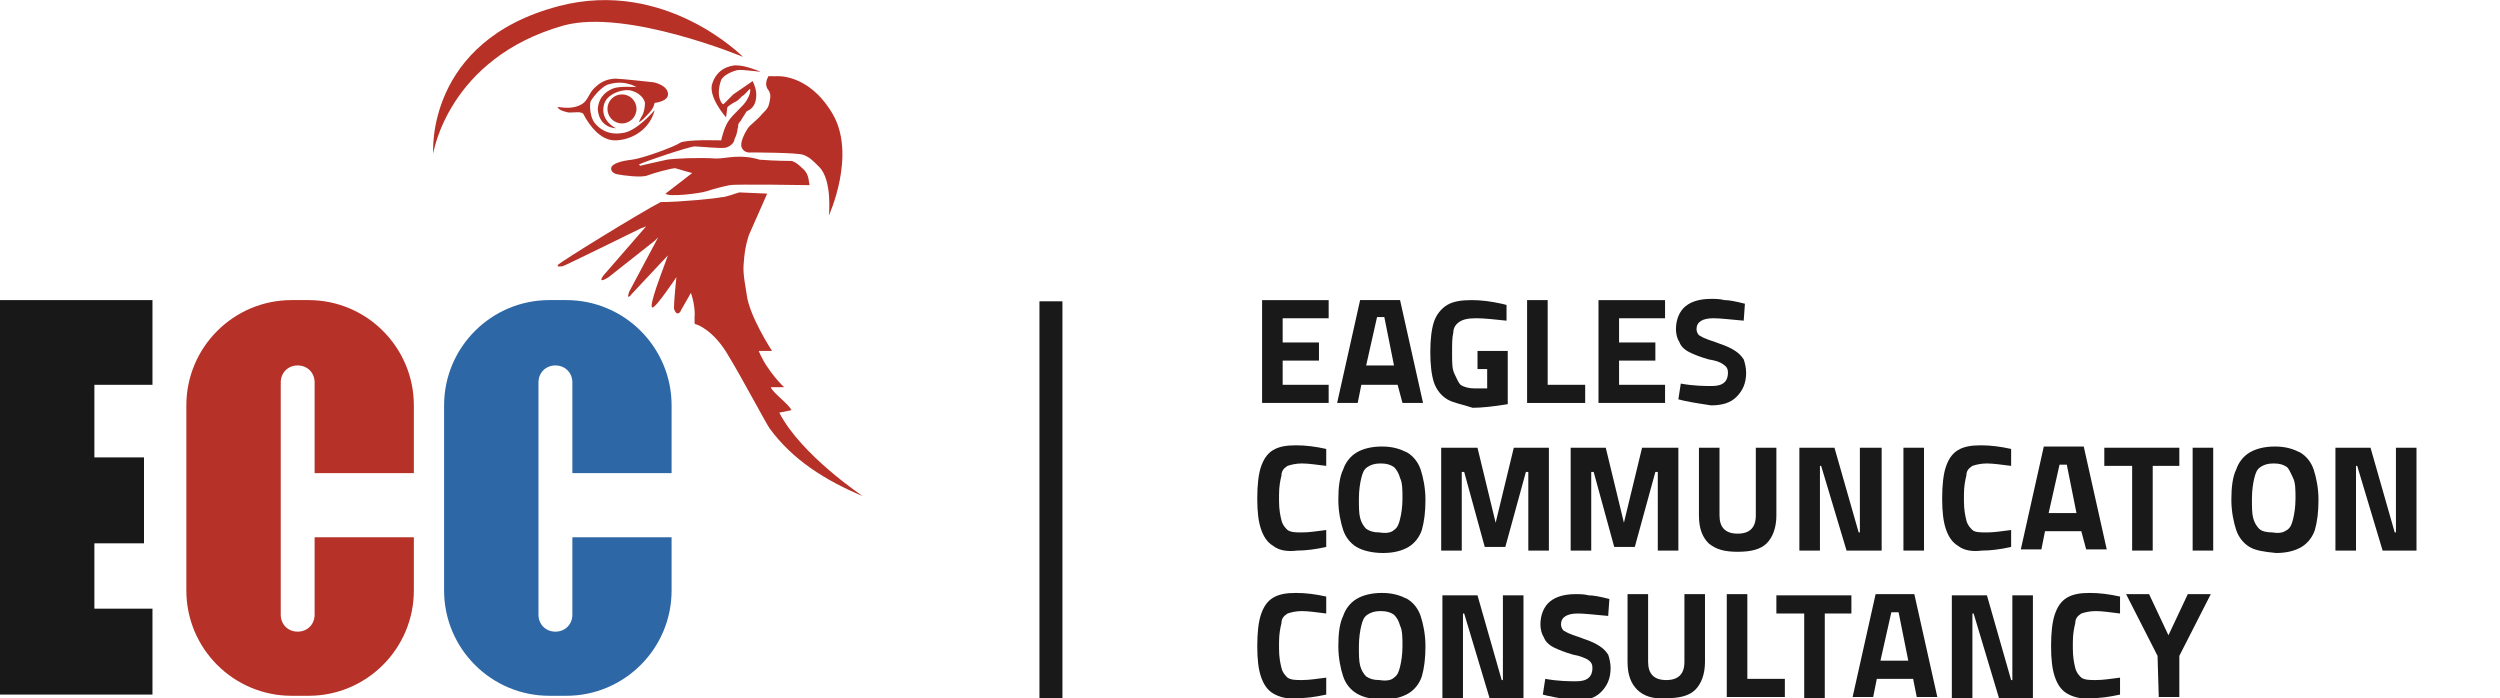
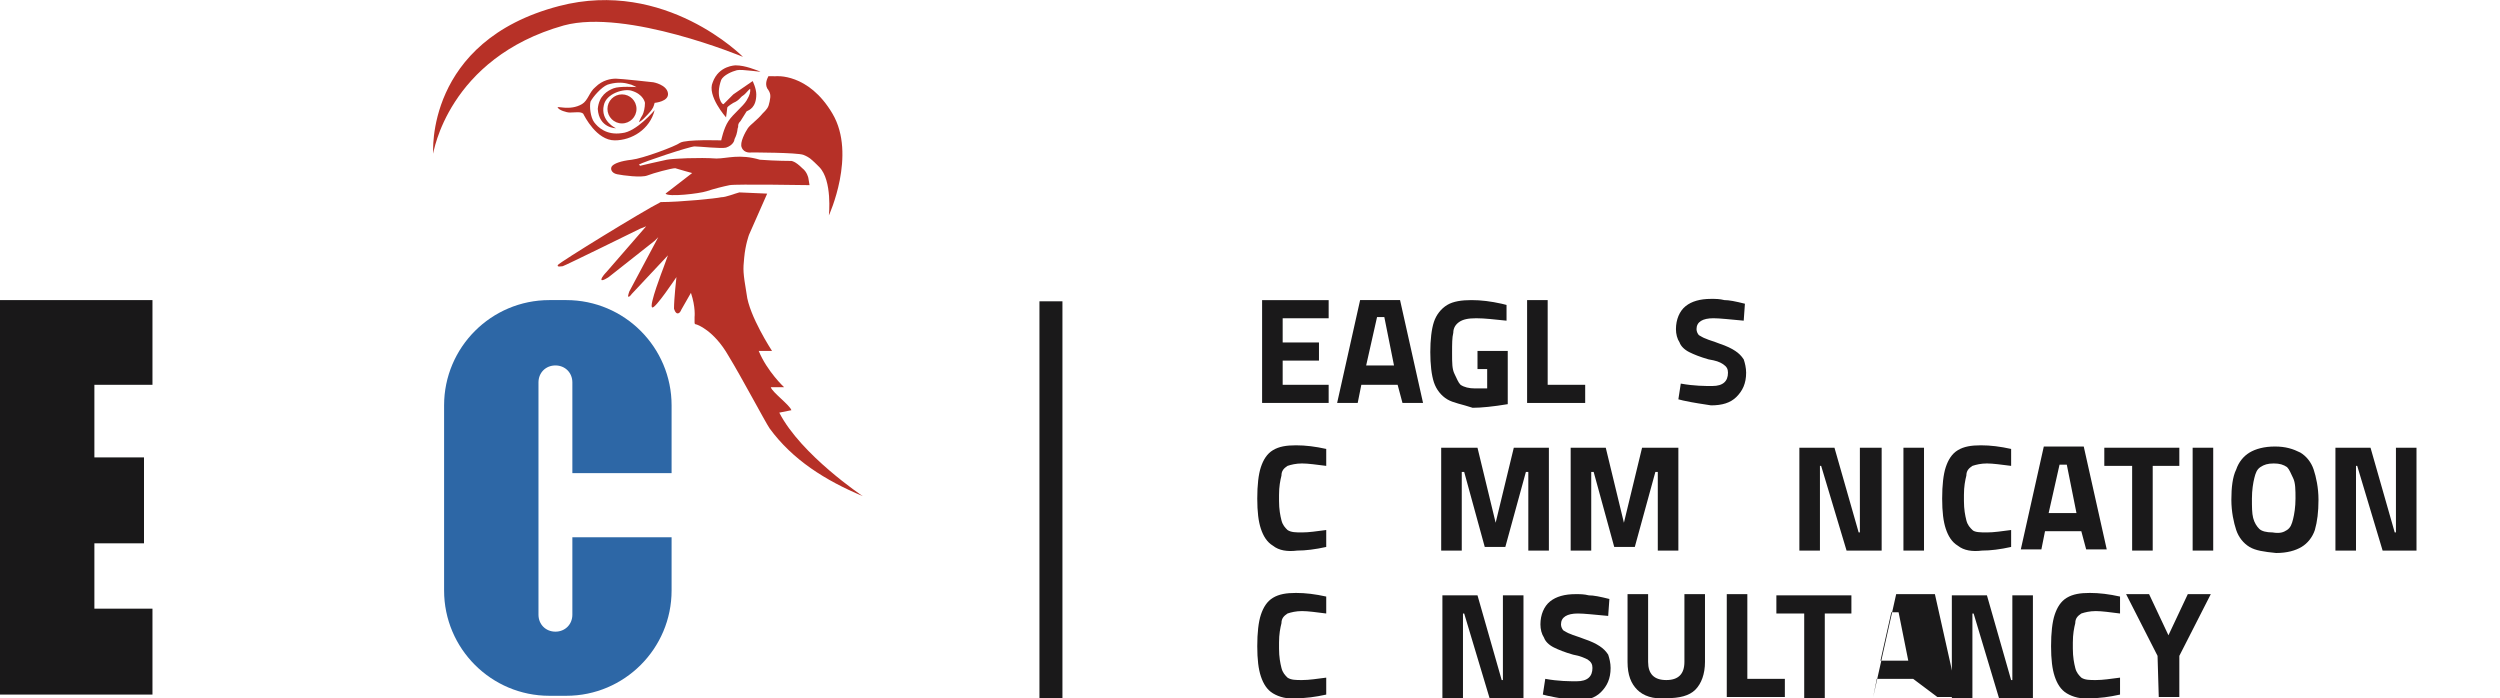
<svg xmlns="http://www.w3.org/2000/svg" version="1.1" id="Layer_1" x="0px" y="0px" viewBox="42.4 179.4 206.6 57.7" enable-background="new 42.4 179.4 206.6 57.7" xml:space="preserve">
  <g>
    <rect x="128.3" y="204.3" fill="#1A191A" width="1.9" height="32.8" />
    <g>
      <rect x="135.6" y="197.4" fill="none" width="61.8" height="44" />
      <rect x="145.8" y="202.2" fill="none" width="103.2" height="43" />
      <g enable-background="new    ">
        <path fill="#1A191A" d="M148.4,205.7v2h3v1.5h-3v2h3.8v1.5h-5.5v-8.5h5.5v1.5H148.4z" />
        <path fill="#1A191A" d="M157.9,211.2h-3l-0.3,1.5h-1.7l1.9-8.5h3.3l1.9,8.5h-1.7L157.9,211.2z M156.8,205.6h-0.6l-0.9,4h2.3     L156.8,205.6z" />
        <path fill="#1A191A" d="M162,212.4c-0.5-0.3-0.9-0.8-1.1-1.4c-0.2-0.6-0.3-1.5-0.3-2.5c0-1,0.1-1.9,0.3-2.5     c0.2-0.6,0.6-1.1,1.1-1.4c0.5-0.3,1.2-0.4,2-0.4c0.8,0,1.6,0.1,2.5,0.3l0.4,0.1l0,1.3c-1-0.1-1.8-0.2-2.5-0.2     c-0.7,0-1.1,0.1-1.4,0.3c-0.3,0.2-0.5,0.5-0.5,0.9c-0.1,0.4-0.1,0.9-0.1,1.7s0,1.3,0.2,1.7s0.3,0.7,0.5,0.9     c0.3,0.2,0.7,0.3,1.2,0.3c0.5,0,0.8,0,1,0v-1.6h-0.8v-1.5h2.5v4.4c-1.2,0.2-2.2,0.3-2.9,0.3C163.2,212.8,162.5,212.7,162,212.4z" />
        <path fill="#1A191A" d="M173.4,211.2v1.5h-4.8v-8.5h1.7v7H173.4z" />
-         <path fill="#1A191A" d="M176.2,205.7v2h3v1.5h-3v2h3.8v1.5h-5.5v-8.5h5.5v1.5H176.2z" />
        <path fill="#1A191A" d="M181.5,212.5l-0.4-0.1l0.2-1.3c1.1,0.2,2,0.2,2.6,0.2c0.9,0,1.3-0.4,1.3-1.1c0-0.3-0.1-0.5-0.4-0.7     s-0.6-0.3-1.2-0.4c-0.7-0.2-1.2-0.4-1.6-0.6c-0.4-0.2-0.7-0.5-0.8-0.8c-0.2-0.3-0.3-0.7-0.3-1.1c0-0.8,0.3-1.5,0.8-1.9     c0.5-0.4,1.2-0.6,2.1-0.6c0.4,0,0.7,0,1.1,0.1c0.4,0,0.9,0.1,1.7,0.3l-0.1,1.4c-1.1-0.1-2-0.2-2.5-0.2c-0.9,0-1.4,0.3-1.4,0.9     c0,0.2,0.1,0.4,0.2,0.5c0.2,0.1,0.3,0.2,0.6,0.3c0.2,0.1,0.6,0.2,1.1,0.4c0.6,0.2,1,0.4,1.3,0.6c0.3,0.2,0.5,0.4,0.7,0.7     c0.1,0.3,0.2,0.7,0.2,1.1c0,0.9-0.3,1.5-0.8,2c-0.5,0.5-1.2,0.7-2.1,0.7C183.2,212.8,182.4,212.7,181.5,212.5z" />
      </g>
      <g enable-background="new    ">
        <path fill="#1A191A" d="M147.6,224.5c-0.5-0.3-0.8-0.8-1-1.4c-0.2-0.6-0.3-1.4-0.3-2.5c0-1.1,0.1-2,0.3-2.6     c0.2-0.6,0.5-1.1,1-1.4c0.5-0.3,1.1-0.4,1.9-0.4c0.8,0,1.6,0.1,2.5,0.3l0,1.4c-0.8-0.1-1.5-0.2-2-0.2c-0.5,0-0.9,0.1-1.2,0.2     c-0.3,0.2-0.5,0.4-0.5,0.8c-0.1,0.4-0.2,0.9-0.2,1.6v0.5c0,0.7,0.1,1.2,0.2,1.6c0.1,0.4,0.3,0.6,0.5,0.8c0.3,0.2,0.7,0.2,1.2,0.2     c0.6,0,1.2-0.1,2-0.2l0,1.4c-0.9,0.2-1.7,0.3-2.4,0.3C148.8,225,148.1,224.9,147.6,224.5z" />
-         <path fill="#1A191A" d="M154.5,224.6c-0.5-0.3-0.9-0.8-1.1-1.4c-0.2-0.6-0.4-1.5-0.4-2.5c0-1,0.1-1.9,0.4-2.5     c0.2-0.6,0.6-1.1,1.1-1.4c0.5-0.3,1.2-0.5,2.1-0.5c0.9,0,1.5,0.2,2.1,0.5c0.5,0.3,0.9,0.8,1.1,1.4c0.2,0.6,0.4,1.5,0.4,2.5     c0,1-0.1,1.8-0.3,2.5c-0.2,0.6-0.6,1.1-1.1,1.4c-0.5,0.3-1.2,0.5-2.1,0.5S155,224.9,154.5,224.6z M157.6,223.2     c0.3-0.2,0.4-0.5,0.5-0.9c0.1-0.4,0.2-1,0.2-1.7c0-0.7,0-1.3-0.2-1.7c-0.1-0.4-0.3-0.7-0.5-0.9c-0.3-0.2-0.6-0.3-1.1-0.3     s-0.8,0.1-1.1,0.3s-0.4,0.5-0.5,0.9s-0.2,1-0.2,1.7c0,0.7,0,1.2,0.1,1.6c0.1,0.4,0.3,0.7,0.5,0.9c0.3,0.2,0.6,0.3,1.1,0.3     C157,223.5,157.4,223.4,157.6,223.2z" />
        <path fill="#1A191A" d="M170.4,216.4v8.5h-1.7v-6.5h-0.2l-1.7,6.2h-1.7l-1.7-6.2h-0.2v6.5h-1.7v-8.5h3l1.5,6.2l1.5-6.2H170.4z" />
        <path fill="#1A191A" d="M181.1,216.4v8.5h-1.7v-6.5h-0.2l-1.7,6.2h-1.7l-1.7-6.2h-0.2v6.5h-1.7v-8.5h2.9l1.5,6.2l1.5-6.2H181.1z" />
-         <path fill="#1A191A" d="M183.6,224.3c-0.5-0.5-0.8-1.2-0.8-2.3v-5.6h1.7v5.6c0,1,0.5,1.5,1.5,1.5s1.5-0.5,1.5-1.5v-5.6h1.7v5.6     c0,1-0.3,1.8-0.8,2.3c-0.5,0.5-1.3,0.7-2.4,0.7S184.2,224.8,183.6,224.3z" />
        <path fill="#1A191A" d="M197.9,216.4v8.5H195l-2.1-7h-0.1v7h-1.7v-8.5h2.9l2,7h0.1v-7H197.9z" />
        <path fill="#1A191A" d="M199.7,216.4h1.7v8.5h-1.7V216.4z" />
        <path fill="#1A191A" d="M204.2,224.5c-0.5-0.3-0.8-0.8-1-1.4c-0.2-0.6-0.3-1.4-0.3-2.5c0-1.1,0.1-2,0.3-2.6     c0.2-0.6,0.5-1.1,1-1.4c0.5-0.3,1.1-0.4,1.9-0.4c0.8,0,1.6,0.1,2.5,0.3l0,1.4c-0.8-0.1-1.5-0.2-2-0.2c-0.5,0-0.9,0.1-1.2,0.2     c-0.3,0.2-0.5,0.4-0.5,0.8c-0.1,0.4-0.2,0.9-0.2,1.6v0.5c0,0.7,0.1,1.2,0.2,1.6c0.1,0.4,0.3,0.6,0.5,0.8s0.7,0.2,1.2,0.2     c0.6,0,1.2-0.1,2-0.2l0,1.4c-0.9,0.2-1.7,0.3-2.4,0.3C205.4,225,204.7,224.9,204.2,224.5z" />
        <path fill="#1A191A" d="M214.4,223.3h-3l-0.3,1.5h-1.7l1.9-8.5h3.3l1.9,8.5h-1.7L214.4,223.3z M213.2,217.8h-0.6l-0.9,4h2.3     L213.2,217.8z" />
        <path fill="#1A191A" d="M218.6,217.9h-2.3v-1.5h6.2v1.5h-2.2v7h-1.7L218.6,217.9L218.6,217.9z" />
        <path fill="#1A191A" d="M223.6,216.4h1.7v8.5h-1.7V216.4z" />
        <path fill="#1A191A" d="M228.3,224.6c-0.5-0.3-0.9-0.8-1.1-1.4c-0.2-0.6-0.4-1.5-0.4-2.5c0-1,0.1-1.9,0.4-2.5     c0.2-0.6,0.6-1.1,1.1-1.4c0.5-0.3,1.2-0.5,2.1-0.5c0.9,0,1.5,0.2,2.1,0.5c0.5,0.3,0.9,0.8,1.1,1.4c0.2,0.6,0.4,1.5,0.4,2.5     c0,1-0.1,1.8-0.3,2.5c-0.2,0.6-0.6,1.1-1.1,1.4c-0.5,0.3-1.2,0.5-2.1,0.5C229.5,225,228.8,224.9,228.3,224.6z M231.4,223.2     c0.3-0.2,0.4-0.5,0.5-0.9c0.1-0.4,0.2-1,0.2-1.7c0-0.7,0-1.3-0.2-1.7s-0.3-0.7-0.5-0.9c-0.3-0.2-0.6-0.3-1.1-0.3     s-0.8,0.1-1.1,0.3c-0.3,0.2-0.4,0.5-0.5,0.9c-0.1,0.4-0.2,1-0.2,1.7c0,0.7,0,1.2,0.1,1.6s0.3,0.7,0.5,0.9s0.6,0.3,1.1,0.3     C230.8,223.5,231.1,223.4,231.4,223.2z" />
        <path fill="#1A191A" d="M242.1,216.4v8.5h-2.8l-2.1-7h-0.1v7h-1.7v-8.5h2.9l2,7h0.1v-7H242.1z" />
      </g>
      <g enable-background="new    ">
        <path fill="#1A191A" d="M147.6,236.7c-0.5-0.3-0.8-0.8-1-1.4c-0.2-0.6-0.3-1.4-0.3-2.5c0-1.1,0.1-2,0.3-2.6     c0.2-0.6,0.5-1.1,1-1.4c0.5-0.3,1.1-0.4,1.9-0.4c0.8,0,1.6,0.1,2.5,0.3l0,1.4c-0.8-0.1-1.5-0.2-2-0.2c-0.5,0-0.9,0.1-1.2,0.2     c-0.3,0.2-0.5,0.4-0.5,0.8c-0.1,0.4-0.2,0.9-0.2,1.6v0.5c0,0.7,0.1,1.2,0.2,1.6c0.1,0.4,0.3,0.6,0.5,0.8c0.3,0.2,0.7,0.2,1.2,0.2     c0.6,0,1.2-0.1,2-0.2l0,1.4c-0.9,0.2-1.7,0.3-2.4,0.3C148.8,237.2,148.1,237,147.6,236.7z" />
-         <path fill="#1A191A" d="M154.5,236.7c-0.5-0.3-0.9-0.8-1.1-1.4c-0.2-0.6-0.4-1.5-0.4-2.5c0-1,0.1-1.9,0.4-2.5     c0.2-0.6,0.6-1.1,1.1-1.4c0.5-0.3,1.2-0.5,2.1-0.5c0.9,0,1.5,0.2,2.1,0.5c0.5,0.3,0.9,0.8,1.1,1.4c0.2,0.6,0.4,1.5,0.4,2.5     c0,1-0.1,1.8-0.3,2.5c-0.2,0.6-0.6,1.1-1.1,1.4c-0.5,0.3-1.2,0.5-2.1,0.5C155.7,237.2,155,237,154.5,236.7z M157.6,235.4     c0.3-0.2,0.4-0.5,0.5-0.9s0.2-1,0.2-1.7c0-0.7,0-1.3-0.2-1.7c-0.1-0.4-0.3-0.7-0.5-0.9c-0.3-0.2-0.6-0.3-1.1-0.3     s-0.8,0.1-1.1,0.3s-0.4,0.5-0.5,0.9c-0.1,0.4-0.2,1-0.2,1.7c0,0.7,0,1.2,0.1,1.6c0.1,0.4,0.3,0.7,0.5,0.9     c0.3,0.2,0.6,0.3,1.1,0.3C157,235.7,157.4,235.6,157.6,235.4z" />
        <path fill="#1A191A" d="M168.3,228.6v8.5h-2.8l-2.1-7h-0.1v7h-1.7v-8.5h2.9l2,7h0.1v-7H168.3z" />
        <path fill="#1A191A" d="M170.3,236.9l-0.4-0.1l0.2-1.3c1.1,0.2,2,0.2,2.6,0.2c0.9,0,1.3-0.4,1.3-1.1c0-0.3-0.1-0.5-0.4-0.7     c-0.2-0.1-0.6-0.3-1.2-0.4c-0.7-0.2-1.2-0.4-1.6-0.6c-0.4-0.2-0.7-0.5-0.8-0.8c-0.2-0.3-0.3-0.7-0.3-1.1c0-0.8,0.3-1.5,0.8-1.9     c0.5-0.4,1.2-0.6,2.1-0.6c0.4,0,0.7,0,1.1,0.1c0.4,0,0.9,0.1,1.7,0.3l-0.1,1.4c-1.1-0.1-2-0.2-2.5-0.2c-0.9,0-1.4,0.3-1.4,0.9     c0,0.2,0.1,0.4,0.2,0.5c0.2,0.1,0.3,0.2,0.6,0.3c0.2,0.1,0.6,0.2,1.1,0.4c0.6,0.2,1,0.4,1.3,0.6c0.3,0.2,0.5,0.4,0.7,0.7     c0.1,0.3,0.2,0.7,0.2,1.1c0,0.9-0.3,1.5-0.8,2c-0.5,0.5-1.2,0.7-2.1,0.7C172,237.2,171.2,237.1,170.3,236.9z" />
        <path fill="#1A191A" d="M177.7,236.4c-0.5-0.5-0.8-1.2-0.8-2.3v-5.6h1.7v5.6c0,1,0.5,1.5,1.5,1.5c1,0,1.5-0.5,1.5-1.5v-5.6h1.7     v5.6c0,1-0.3,1.8-0.8,2.3s-1.3,0.7-2.4,0.7C179,237.2,178.2,236.9,177.7,236.4z" />
        <path fill="#1A191A" d="M189.9,235.5v1.5h-4.8v-8.5h1.7v7H189.9z" />
        <path fill="#1A191A" d="M191.5,230.1h-2.3v-1.5h6.2v1.5h-2.2v7h-1.7L191.5,230.1L191.5,230.1z" />
-         <path fill="#1A191A" d="M200.5,235.5h-3l-0.3,1.5h-1.7l1.9-8.5h3.2l1.9,8.5h-1.7L200.5,235.5z M199.3,230h-0.6l-0.9,4h2.3     L199.3,230z" />
+         <path fill="#1A191A" d="M200.5,235.5h-3l-0.3,1.5l1.9-8.5h3.2l1.9,8.5h-1.7L200.5,235.5z M199.3,230h-0.6l-0.9,4h2.3     L199.3,230z" />
        <path fill="#1A191A" d="M210.4,228.6v8.5h-2.8l-2.1-7h-0.1v7h-1.7v-8.5h2.9l2,7h0.1v-7H210.4z" />
        <path fill="#1A191A" d="M213.2,236.7c-0.5-0.3-0.8-0.8-1-1.4c-0.2-0.6-0.3-1.4-0.3-2.5c0-1.1,0.1-2,0.3-2.6     c0.2-0.6,0.5-1.1,1-1.4c0.5-0.3,1.1-0.4,1.9-0.4c0.8,0,1.6,0.1,2.5,0.3l0,1.4c-0.8-0.1-1.5-0.2-2-0.2c-0.5,0-0.9,0.1-1.2,0.2     c-0.3,0.2-0.5,0.4-0.5,0.8c-0.1,0.4-0.2,0.9-0.2,1.6v0.5c0,0.7,0.1,1.2,0.2,1.6c0.1,0.4,0.3,0.6,0.5,0.8c0.3,0.2,0.7,0.2,1.2,0.2     c0.6,0,1.2-0.1,2-0.2l0,1.4c-0.9,0.2-1.7,0.3-2.4,0.3C214.4,237.2,213.7,237,213.2,236.7z" />
        <path fill="#1A191A" d="M220.7,233.6l-2.6-5.1h1.9l1.6,3.4l1.6-3.4h1.9l-2.6,5.1v3.4h-1.7L220.7,233.6L220.7,233.6z" />
      </g>
    </g>
    <path fill="#B63027" d="M106.5,185.7c0,0,2.7-0.3,4.7,3.1s-0.3,8.4-0.3,8.4s0.3-2.9-0.8-4c-0.6-0.6-0.8-0.8-1.3-1   c-0.5-0.2-4.3-0.2-4.3-0.2s-0.6,0.1-0.8-0.4c-0.2-0.4,0.3-1.3,0.5-1.6c0.2-0.3,0.8-0.7,1.2-1.2c0.4-0.4,0.5-0.5,0.6-1   c0.1-0.5,0.1-0.7-0.2-1.1c-0.2-0.4,0-0.8,0.1-1C106.1,185.7,106.5,185.7,106.5,185.7z" />
    <g>
-       <path fill="#B63127" d="M68.4,223.7v6.5c0,0.8-0.6,1.4-1.4,1.4l0,0c-0.8,0-1.4-0.6-1.4-1.4V211c0-0.8,0.6-1.4,1.4-1.4l0,0    c0.8,0,1.4,0.6,1.4,1.4v7.5h8.2v-5.6c0-4.8-3.9-8.7-8.7-8.7h-1.4c-4.8,0-8.7,3.9-8.7,8.7v15.3c0,4.8,3.9,8.7,8.7,8.7h1.4    c4.8,0,8.7-3.9,8.7-8.7v-4.4H68.4z" />
      <path fill="#2D67A6" d="M89.7,223.7v6.5c0,0.8-0.6,1.4-1.4,1.4l0,0c-0.8,0-1.4-0.6-1.4-1.4V211c0-0.8,0.6-1.4,1.4-1.4l0,0    c0.8,0,1.4,0.6,1.4,1.4v7.5h8.2v-5.6c0-4.8-3.9-8.7-8.7-8.7h-1.4c-4.8,0-8.7,3.9-8.7,8.7v15.3c0,4.8,3.9,8.7,8.7,8.7h1.4    c4.8,0,8.7-3.9,8.7-8.7v-4.4H89.7z" />
      <path fill="#B73127" d="M78.2,192.1c0,0-0.7-9.3,10.4-12.2c8.8-2.3,15.2,4.2,15.2,4.2s-9.6-4-14.8-2.6    C79.4,184.2,78.2,192.1,78.2,192.1z" />
      <path fill="#B63127" d="M103.5,195.3c-0.4,0.1-1.1,0.4-1.5,0.4c-0.4,0.1-3.4,0.4-5,0.4c-1.4,0.7-8.4,5-8.5,5.2    c-0.1,0.2,0.3,0.1,0.4,0.1s6.4-3.1,6.4-3.1l0.5-0.2l-3.3,3.8c0,0-0.4,0.4-0.4,0.6c0,0.2,0.6-0.2,0.6-0.2l3.8-3l0.3-0.3l-2.4,4.5    c0,0-0.1,0.3-0.1,0.4c0.1,0.1,0.3-0.2,0.3-0.2l3-3.2l-0.4,1.1c0,0-1.2,3.1-0.9,3.2c0.2,0.2,2-2.5,2-2.5s-0.2,1.8-0.2,2.6    c0,0,0.1,0.4,0.3,0.4c0.2,0,0.3-0.3,0.3-0.3l0.8-1.4c0.4,1.2,0.3,2,0.3,2s0,0.3,0,0.4s0,0.2,0.1,0.2s1.5,0.5,2.7,2.6    c1.1,1.8,3,5.4,3.4,6c1.9,2.6,4.6,4.3,7.7,5.6c0,0-5.1-3.4-6.9-6.9l1-0.2c-0.1-0.4-1.6-1.5-1.7-1.9l1.1,0c0,0-1.4-1.3-2.1-3l1.1,0    c0,0-1.9-2.9-2.1-4.7c-0.3-1.8-0.3-2-0.2-3c0.1-1.1,0.4-1.9,0.4-1.9l1.5-3.4" />
      <circle fill="#B63127" cx="93.8" cy="188.4" r="1.2" />
      <path fill="#B63027" d="M103.6,189.4c-0.2,0.2-0.2,0.3-0.2,0.5c-0.1,0.2,0,0.4-0.3,1c0,0.1-0.1,0.5-0.7,0.7    c-0.4,0.1-2.2-0.1-2.6-0.1s-4.3,1.3-4.6,1.5l0.1,0.1c0,0,1.7-0.4,2.2-0.5s2.7-0.2,4.1-0.1c0.9,0,1.9-0.4,3.6,0.1    c1.3,0.1,2.6,0.1,2.6,0.1s0.3,0,0.9,0.6c0.4,0.3,0.5,0.8,0.5,0.8l0.1,0.6c0,0-6.1-0.1-6.6,0c-0.5,0.1-1.3,0.3-1.9,0.5    s-3.2,0.5-3.4,0.2l2.2-1.7c0,0-1.1-0.3-1.4-0.4c-0.3,0-1.8,0.4-2.3,0.6c-0.5,0.2-2,0-2.5-0.1c-0.5-0.1-0.6-0.5-0.4-0.7    c0.2-0.2,0.7-0.4,1.6-0.5c0.9-0.1,3.6-1.1,4-1.4c0.5-0.3,3.4-0.2,3.4-0.2s0.2-1,0.6-1.6c0.4-0.6,1.2-1.2,1.5-1.7    c0.3-0.5,0.3-0.7,0.3-0.9s-0.3,0.3-0.6,0.5c-0.2,0.1-0.3,0.4-0.8,0.6c0,0-0.5,0.3-0.5,0.4c0,0.1-0.1,0.8-0.1,0.8s-1.6-1.8-1.1-2.9    c0.5-1.4,1.9-1.4,1.9-1.4c0.8,0,1.7,0.4,2,0.5c0.3,0.1-1.5-0.2-1.9-0.1c-0.4,0.1-1.1,0.4-1.3,0.8c-0.5,1.4,0.1,2.1,0.2,2    c0.2-0.2,0.8-0.8,0.8-0.8l1.6-1.1c0,0,0.3,0.6,0.3,1.1c0,1.1-0.6,1.3-0.8,1.4" />
      <path fill="#B63027" d="M96.5,188.5c-0.4,1.6-1.9,2.5-3.3,2.5c-1.5,0-2.5-2-2.6-2.2c-0.2-0.2-0.7-0.1-1.1-0.1    c-0.3,0-0.9-0.2-1-0.4c-0.2-0.2,1,0.3,2-0.3c0.5-0.3,0.6-1,1.1-1.4c0.6-0.6,1.3-0.7,1.7-0.7c0.4,0,3.1,0.3,3.1,0.3    s1.1,0.2,1.2,0.9c0.1,0.7-1.1,0.8-1.1,0.8s-0.1,0.4-0.2,0.5c-0.1,0.2-0.6,0.7-0.7,0.8c-0.2,0.2-0.4,0.3-0.4,0.3s0.1-0.3,0.3-0.6    c0.1-0.2,0.2-0.6,0.2-1c0,0-0.1-0.7-1.1-1c-0.6-0.2-2.1,0.2-2.3,1.2c-0.3,1.3,1,1.9,1,1.9s-1.4,0-1.5-1.6c0.1-1.1,0.8-1.5,1.3-1.7    s1.9-0.1,1.9-0.1s0,0-0.2-0.1c-0.2-0.1-0.2-0.1-0.6-0.2c-0.4-0.1-1-0.1-1.6,0.1c-0.5,0.2-1.2,1-1.4,1.4c-0.1,0.4,0,1.3,0.3,1.7    c0.3,0.4,1,1.1,2.3,0.9C95,190.3,96.5,188.5,96.5,188.5z" />
      <polygon fill="#191819" points="42.4,204.2 42.4,236.8 55,236.8 55,229.7 50.2,229.7 50.2,224.3 54.3,224.3 54.3,217.2     50.2,217.2 50.2,211.2 55,211.2 55,204.2   " />
    </g>
  </g>
</svg>